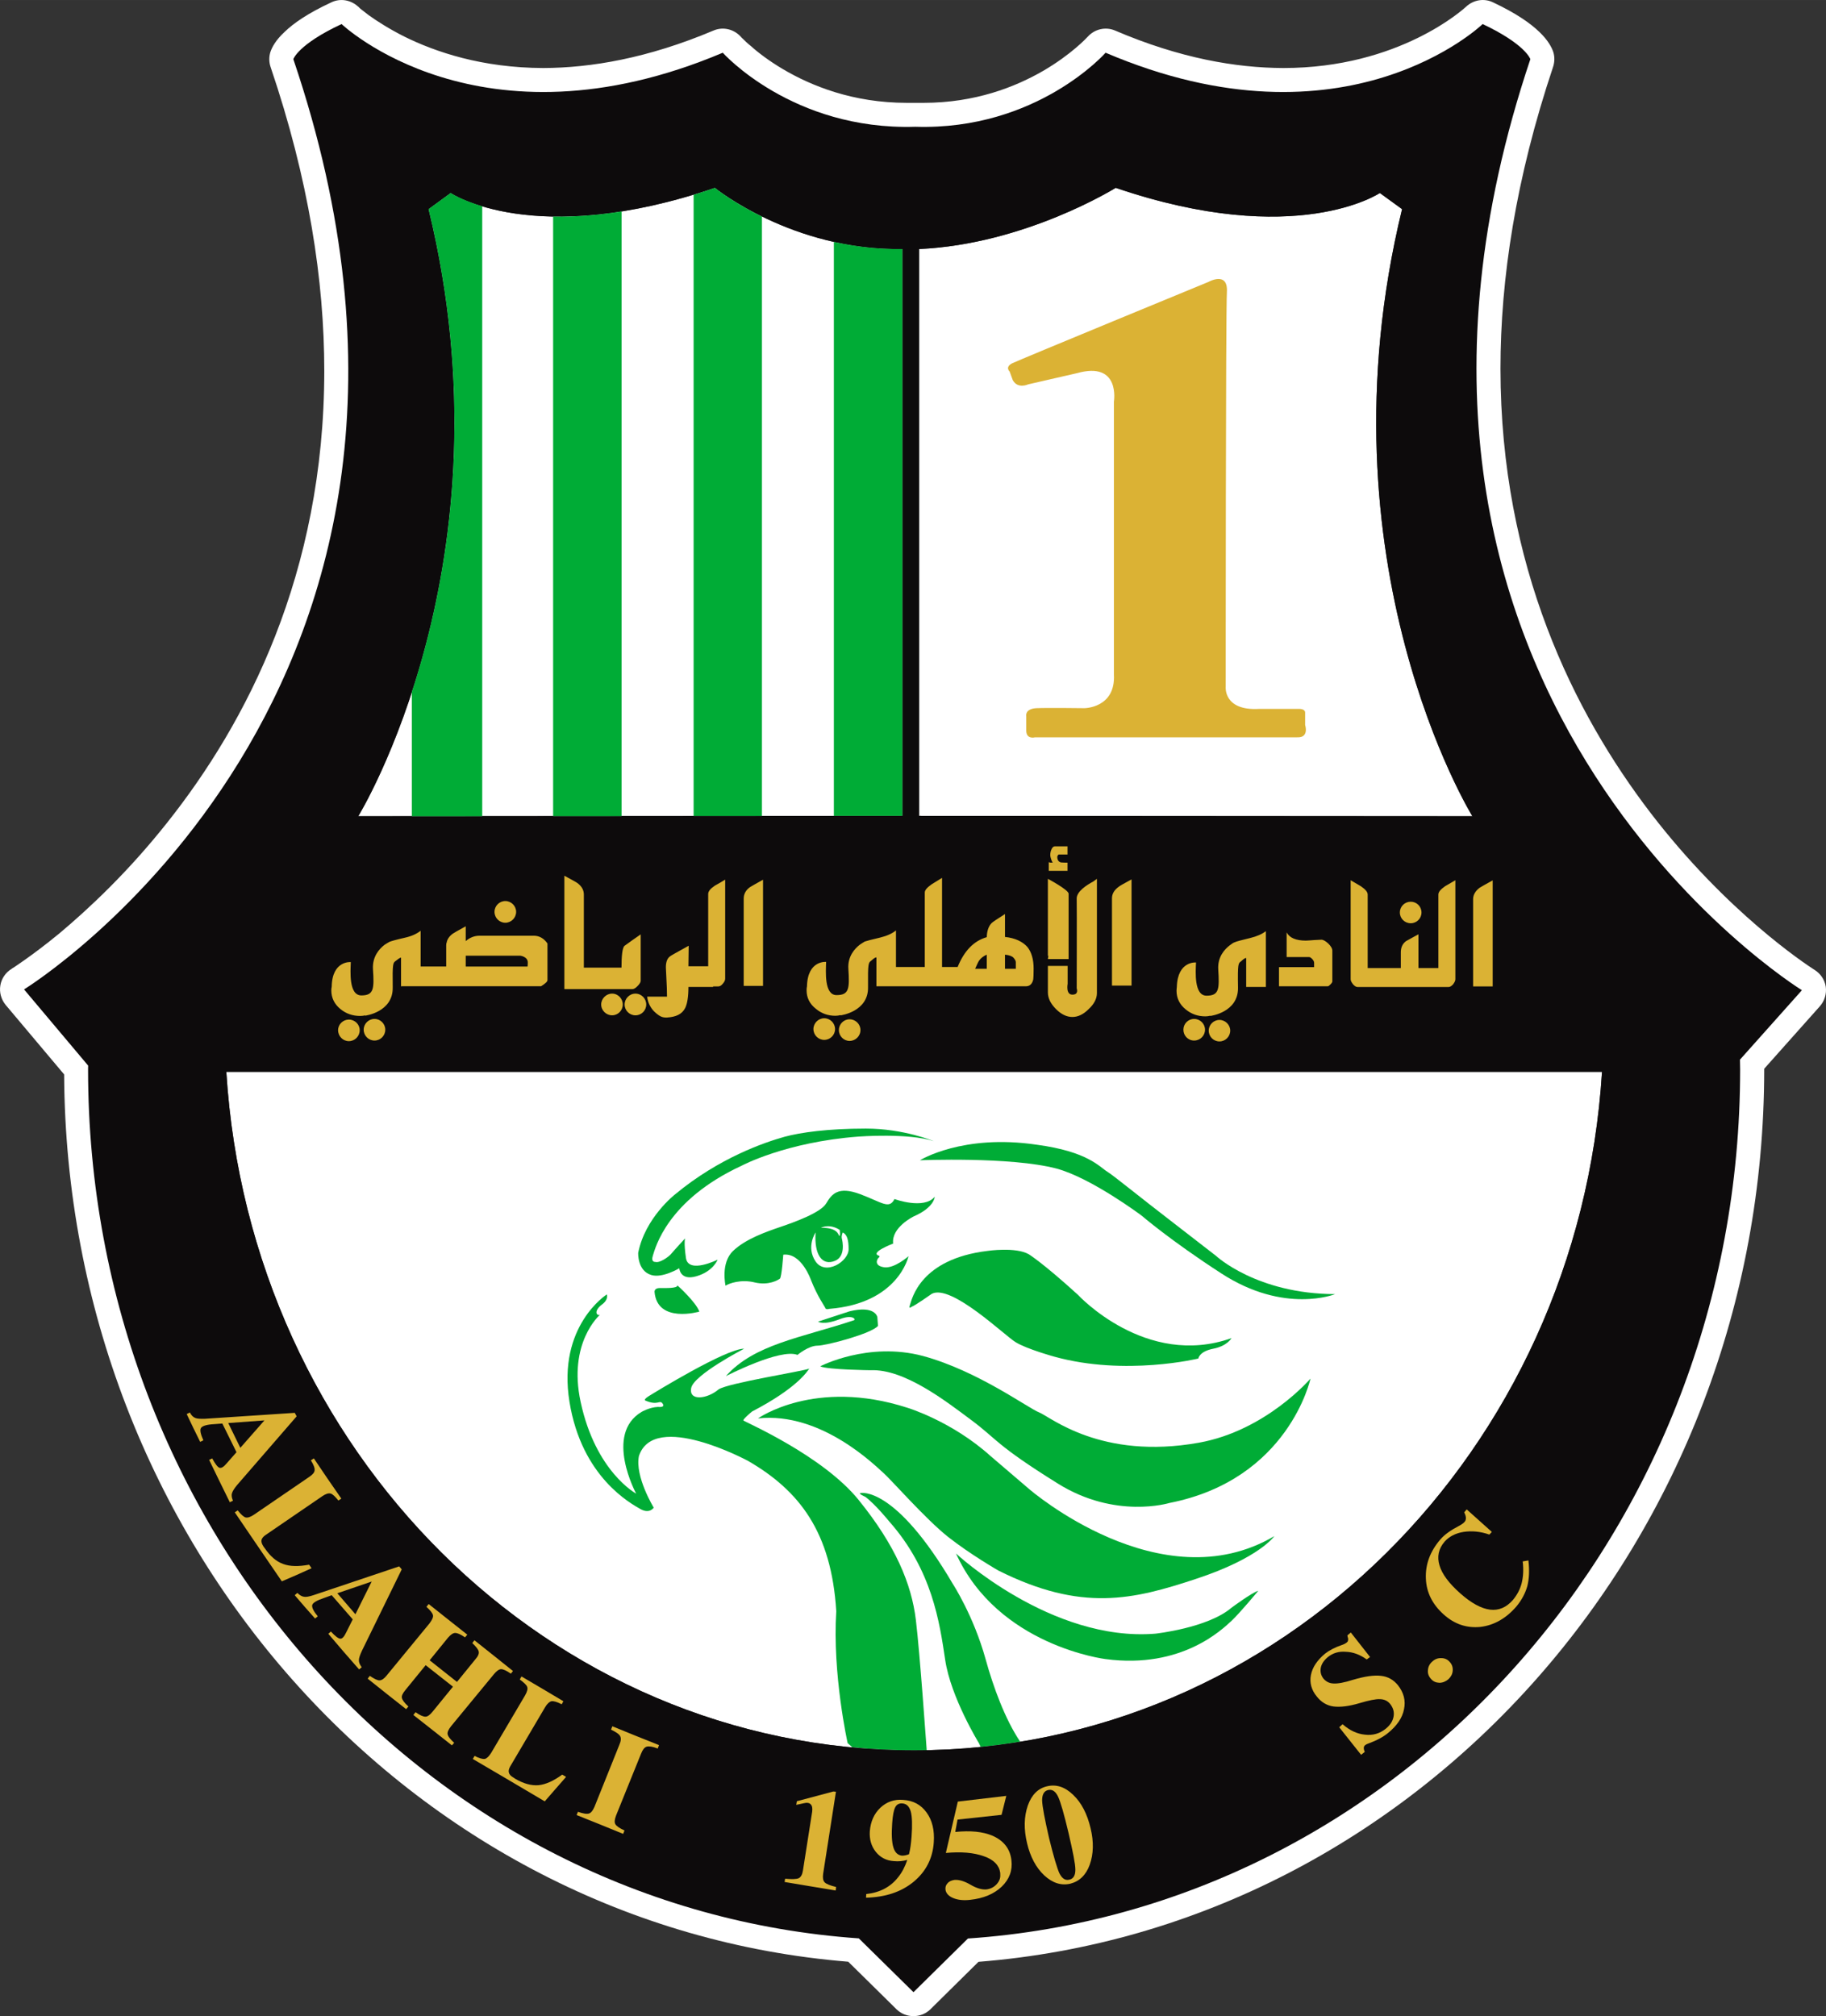
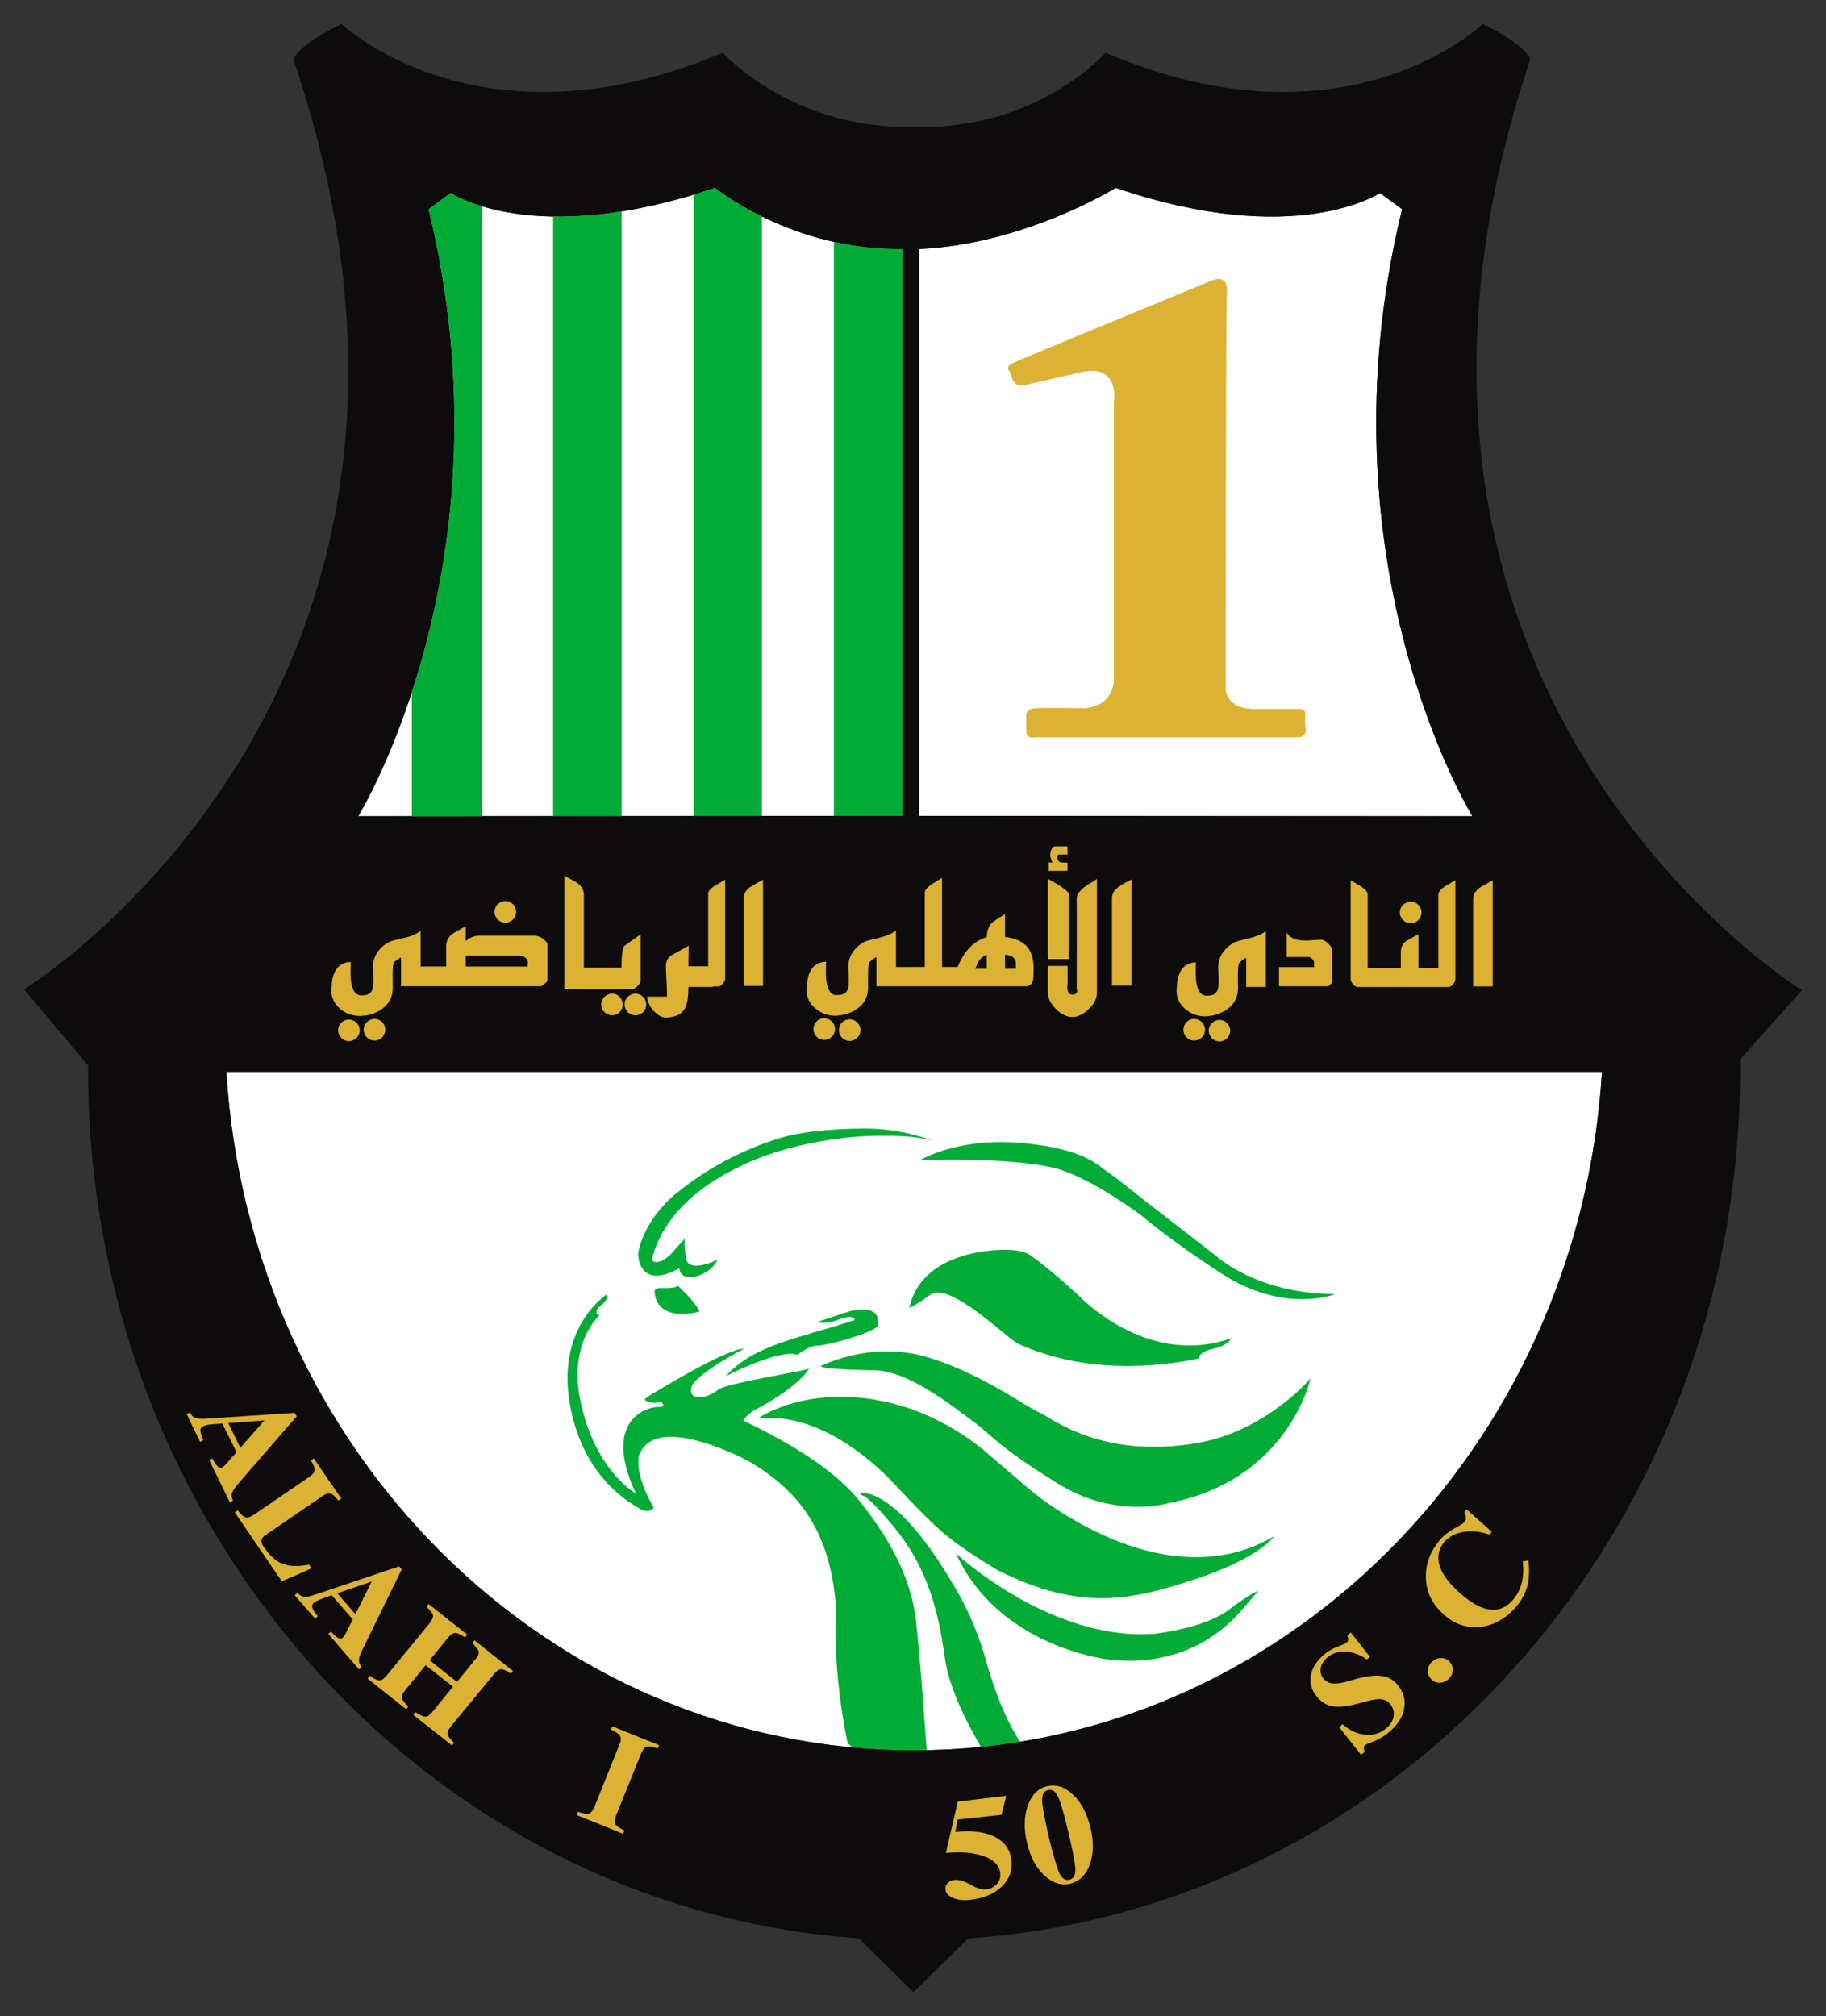
<svg xmlns="http://www.w3.org/2000/svg" xmlns:ns1="http://www.inkscape.org/namespaces/inkscape" xmlns:ns2="http://sodipodi.sourceforge.net/DTD/sodipodi-0.dtd" width="79.562mm" height="87.842mm" viewBox="0 0 300.708 332" version="1.1" id="svg1107" ns1:version="1.0.1 (3bc2e813f5, 2020-09-07)" ns2:docname="Al Ahli SC logo.svg">
  <rect x="0" y="0" width="300.708" height="332" fill="#333333" stroke="none" />
  <defs id="defs1101" />
  <ns2:namedview id="base" pagecolor="#ffffff" bordercolor="#666666" borderopacity="1.0" ns1:pageopacity="0.0" ns1:pageshadow="2" ns1:zoom="1.5512046" ns1:cx="150.35404" ns1:cy="166.00003" ns1:document-units="px" ns1:current-layer="layer1" ns1:document-rotation="0" showgrid="false" ns1:pagecheckerboard="true" ns1:window-width="1366" ns1:window-height="705" ns1:window-x="-8" ns1:window-y="-8" ns1:window-maximized="1" />
  <g ns1:label="Layer 1" ns1:groupmode="layer" id="layer1" transform="translate(-138.217,-299.714)">
-     <path style="fill:#ffffff;fill-opacity:1;fill-rule:nonzero;stroke:none;stroke-width:1.407" d="m 421.805,471.559 c -0.643,0.759 -1.022,1.715 -1,2.688 0,0.572 0.017,1.061 0.017,1.561 -0.017,74.125 -54.71,134.524 -123.475,139.185 -0.951,0.038 -1.852,0.44 -2.512,1.116 l -6.184,6.085 -6.2,-6.101 c -0.687,-0.682 -1.561,-1.083 -2.501,-1.138 -68.677,-4.766 -123.266,-65.121 -123.266,-139.147 v -0.594 c 0.017,-0.94 -0.313,-1.847 -0.923,-2.567 l -7.74,-9.213 c 5.068,-3.721 14.49,-11.433 23.977,-23.367 13.748,-17.326 27.545,-43.678 27.545,-79.27 0,-15.193 -2.534,-32.024 -8.553,-50.488 0.088,-0.071 0.159,-0.121 0.247,-0.203 0.61,-0.462 1.473,-1.061 2.704,-1.737 4.59,3.419 16.155,10.438 33.756,10.46 8.317,0 17.947,-1.583 28.66,-5.794 1.468,1.303 3.727,3.1 6.75,4.881 5.623,3.331 13.901,6.662 24.433,6.662 0.462,0 0.934,-0.011 1.413,-0.027 0.462,0.017 0.94,0.027 1.369,0.027 10.46,0 18.673,-3.359 24.224,-6.662 2.952,-1.781 5.183,-3.551 6.657,-4.859 10.587,4.189 20.102,5.772 28.342,5.772 17.375,-0.022 28.787,-7.025 33.371,-10.433 1.38,0.759 2.292,1.402 2.853,1.902 -5.893,18.304 -8.377,35.015 -8.377,50.109 0,35.74 13.857,62.257 27.649,79.66 9.444,11.923 18.865,19.684 23.977,23.405 z m 17.084,-9.345 c -0.17,-1.171 -0.869,-2.182 -1.869,-2.803 l -2.061,3.364 2.061,-3.364 c 0,0 -0.011,-0.027 -0.093,-0.055 -1.303,-0.847 -14.325,-9.378 -26.885,-25.769 -12.566,-16.424 -24.708,-40.599 -24.725,-73.179 0,-14.77 2.512,-31.315 8.668,-49.691 0.253,-0.781 0.28,-1.633 0.033,-2.43 -0.231,-0.698 -0.83,-1.924 -2.303,-3.32 -1.479,-1.424 -3.798,-3.062 -7.63,-4.87 -1.49,-0.715 -3.232,-0.401 -4.43,0.72 -0.313,0.28 -10.961,10.109 -30.112,10.098 -7.767,-0.027 -17.013,-1.6 -27.682,-6.167 -1.583,-0.682 -3.386,-0.242 -4.513,1.011 -0.148,0.159 -2.71,2.93 -7.333,5.618 -4.612,2.671 -11.23,5.271 -19.695,5.271 h -2.781 c -8.85,0 -15.693,-2.781 -20.393,-5.552 -2.342,-1.391 -4.134,-2.77 -5.282,-3.809 -0.599,-0.473 -1.039,-0.901 -1.308,-1.182 -0.148,-0.126 -0.231,-0.22 -0.291,-0.297 -0.038,-0.033 -0.06,-0.05 -0.06,-0.06 -1.149,-1.242 -2.919,-1.682 -4.502,-1 -10.801,4.557 -20.151,6.14 -28.006,6.167 -10.065,-0.027 -17.744,-2.627 -22.916,-5.189 -2.578,-1.303 -4.54,-2.578 -5.827,-3.501 -0.632,-0.467 -1.083,-0.858 -1.402,-1.088 -0.143,-0.143 -0.242,-0.209 -0.28,-0.291 -0.06,-0.022 -0.06,-0.027 -0.06,-0.027 -1.209,-1.121 -2.941,-1.435 -4.43,-0.72 -3.881,1.808 -6.222,3.436 -7.696,4.87 -1.501,1.38 -2.1,2.578 -2.342,3.32 -0.247,0.797 -0.236,1.649 0.033,2.452 6.294,18.535 8.844,35.207 8.844,50.06 -0.022,33.498 -12.885,58.024 -25.841,74.339 -6.47,8.179 -12.961,14.231 -17.771,18.266 -2.43,2.001 -4.43,3.468 -5.832,4.458 -0.671,0.473 -1.242,0.852 -1.572,1.083 -0.176,0.121 -0.308,0.192 -0.39,0.242 l -0.077,0.066 c -1,0.599 -1.682,1.611 -1.863,2.732 -0.198,1.149 0.143,2.309 0.863,3.199 l 9.641,11.455 c 0.39,77.038 56.991,140.273 129.131,146.116 l 7.954,7.838 c 0.77,0.759 1.786,1.121 2.787,1.121 1,0 2.001,-0.363 2.781,-1.121 l 7.921,-7.822 C 371.871,617.032 428.747,553.297 428.747,475.808 v -0.099 l 9.163,-10.285 c 0.775,-0.869 1.138,-2.05 0.978,-3.21" id="path10" />
    <path style="fill:#ffffff;fill-opacity:1;fill-rule:nonzero;stroke:none;stroke-width:1.407" d="m 197.21,434.126 c 0,0 25.747,-41.737 11.582,-99.976 l 3.639,-2.655 c 0,0 13.726,9.29 43.513,-0.852 0,0 12.742,10.361 30.876,10.081 v 93.341 z m 0,0" id="path12" />
    <path style="fill:#ffffff;fill-opacity:1;fill-rule:nonzero;stroke:none;stroke-width:1.407" d="m 380.694,434.126 c 0,0 -25.758,-41.737 -11.582,-99.976 l -3.661,-2.655 c 0,0 -13.726,9.29 -43.502,-0.852 0,0 -14.863,9.29 -32.376,10.081 v 93.341 z m 0,0" id="path14" />
    <path style="fill:#ffffff;fill-opacity:1;fill-rule:nonzero;stroke:none;stroke-width:1.407" d="m 175.487,476.215 c 3.881,62.394 53.11,111.728 113.262,111.728 60.157,0 109.409,-49.334 113.289,-111.728 z m 0,0" id="path16" />
    <path style="fill:#00ac36;fill-opacity:1;fill-rule:nonzero;stroke:none;stroke-width:1.407" d="m 251.04,503.644 c 0,0 -1.957,2.122 -2.331,2.589 -0.39,0.44 -1.83,1.512 -2.589,1.281 0,0 -0.759,0.082 -0.379,-1.066 0.379,-1.143 2.281,-9.075 14.611,-14.775 0,0 7.256,-3.892 19.217,-4.793 0,0 8.3,-0.627 12.423,0.753 0,0 -4.942,-2.072 -11.181,-2.072 -6.261,0 -10.746,0.632 -13.407,1.352 -3.309,0.929 -10.768,3.468 -18.024,9.488 0,0 -4.92,3.82 -6.063,9.614 0,0 -0.159,2.957 2.144,3.655 1.841,0.572 4.623,-1.11 4.623,-1.11 0,0 0.11,2.111 2.836,1.314 2.765,-0.803 3.474,-2.726 3.474,-2.726 0,0 -4.771,2.386 -5.211,-0.242 -0.379,-2.66 -0.143,-3.26 -0.143,-3.26" id="path18" />
    <path style="fill:#00ac36;fill-opacity:1;fill-rule:nonzero;stroke:none;stroke-width:1.407" d="m 246.011,512.477 c 0,0 -0.099,-0.66 0.868,-0.66 0.951,0 2.842,0.077 2.913,-0.423 0,0 3.089,2.792 3.589,4.31 0,0 -6.904,2.006 -7.371,-3.227" id="path20" />
-     <path style="fill:#00ac36;fill-opacity:1;fill-rule:nonzero;stroke:none;stroke-width:1.407" d="m 272.528,507.442 c -1.611,-2.391 0,-4.777 0,-4.777 -0.242,3.567 1.017,5.579 3.21,4.667 1.759,-0.726 1.231,-3.238 1.11,-3.688 -0.099,-0.473 0.159,-0.978 0.159,-0.978 0.72,0.357 0.962,1.248 0.962,2.759 0,2.017 -3.804,4.414 -5.442,2.017 m 3.98,-5.189 c 0,0 0.154,0.962 -0.06,0.962 -0.198,0 -0.077,-1.363 -3.04,-1.319 0,0 1.429,-0.753 3.1,0.357 m 9.02,-5.09 c -0.896,1.742 -2.017,0.561 -5.678,-0.814 -3.639,-1.347 -4.661,0 -5.579,1.545 -0.923,1.517 -5.145,3.051 -7.525,3.859 -2.397,0.819 -5.739,1.979 -7.8,3.952 -2.1,1.99 -1.242,5.728 -1.242,5.728 0.561,-0.379 2.562,-1.105 4.821,-0.533 2.303,0.533 3.82,-0.401 4.123,-0.621 0.302,-0.198 0.561,-3.952 0.561,-3.952 3.001,-0.374 4.562,4.172 4.562,4.172 1.077,2.726 2.237,4.288 2.358,4.606 0.099,0.319 0.643,0.143 0.643,0.143 11.422,-0.901 13.06,-8.674 13.06,-8.674 0,0 -2.303,2.067 -4.018,1.825 -1.721,-0.253 -1.165,-1.358 -0.901,-1.572 0.258,-0.181 0.088,-0.313 0.088,-0.313 -1.71,-0.5 2.303,-2.017 2.303,-2.017 -0.324,-2.682 3.397,-4.48 3.397,-4.48 3.403,-1.473 3.452,-3.232 3.452,-3.232 -1.781,2.166 -6.624,0.379 -6.624,0.379" id="path22" />
    <path style="fill:#00ac36;fill-opacity:1;fill-rule:nonzero;stroke:none;stroke-width:1.407" d="m 289.711,490.781 c 0,0 7.014,-4.381 19.244,-2.562 8.443,1.132 10.285,3.633 11.686,4.491 0.929,0.561 5.337,4.172 10.631,8.234 l 7.19,5.568 c 0,0 6.684,6.272 19.624,6.31 0,0 -8.322,3.364 -18.744,-3.414 -8.399,-5.436 -13.099,-9.498 -13.099,-9.498 0,0 -8.317,-6.239 -14.066,-7.773 -7.564,-1.979 -22.465,-1.358 -22.465,-1.358" id="path24" />
    <path style="fill:#00ac36;fill-opacity:1;fill-rule:nonzero;stroke:none;stroke-width:1.407" d="m 291.64,512.785 c 0,0 -2.787,1.979 -3.309,2.122 0,0 -0.55,0.522 -0.242,-0.363 0.302,-0.858 1.622,-7.498 12.747,-8.839 0,0 4.667,-0.693 6.822,0.561 0,0 2.32,1.429 8.069,6.662 0,0 11.175,12.142 25.296,7.14 0,0 -0.671,1.281 -3.001,1.742 -2.342,0.456 -2.457,1.616 -2.457,1.616 0,0 -12.016,2.924 -23.686,-0.297 0,0 -4.584,-1.259 -6.42,-2.402 -1.841,-1.121 -10.664,-9.674 -13.819,-7.943" id="path26" />
    <path style="fill:#00ac36;fill-opacity:1;fill-rule:nonzero;stroke:none;stroke-width:1.407" d="m 272.945,517.347 c 0,0 0.803,0.66 3.562,-0.401 2.182,-0.841 2.704,0.082 2.331,0.181 -8.729,2.902 -16.403,3.941 -21.086,9.202 0,0 8.943,-4.623 11.796,-3.501 0,0 1.819,-1.523 3.298,-1.523 1.484,0 8.943,-1.995 9.96,-3.26 l -0.11,-1.457 c 0,0 -0.357,-1.984 -4.617,-0.923 z m 0,0" id="path28" />
    <path style="fill:#00ac36;fill-opacity:1;fill-rule:nonzero;stroke:none;stroke-width:1.407" d="m 273.297,524.708 c 0,0 7.871,-4.117 16.925,-1.699 9.031,2.457 17.315,8.603 19.145,9.301 1.83,0.72 10.153,7.86 26.275,4.98 11.065,-1.979 18.387,-10.559 18.387,-10.559 0,0 -3.562,16.622 -23.23,20.481 0,0 -8.899,2.743 -18.414,-3.221 -10.279,-6.398 -9.999,-7.316 -14.253,-10.46 -4.211,-3.139 -11.021,-8.421 -16.54,-8.179 0,0 -7.162,-0.082 -8.295,-0.643" id="path30" />
    <path style="fill:#00ac36;fill-opacity:1;fill-rule:nonzero;stroke:none;stroke-width:1.407" d="m 263.045,533.288 c 0,0 9.334,-6.657 24.538,-1.775 0,0 7.327,2.177 13.77,7.981 l 6.382,5.458 c 0,0 21.657,18.744 40.341,7.723 0,0 -2.43,3.584 -12.841,7.019 -10.427,3.463 -18.909,5.502 -32.613,-1.358 0,0 -4.628,-2.66 -8.278,-5.541 -3.672,-2.902 -9.455,-9.504 -10.636,-10.521 -1.248,-1.083 -10.202,-10.125 -20.663,-8.987" id="path32" />
    <path style="fill:#00ac36;fill-opacity:1;fill-rule:nonzero;stroke:none;stroke-width:1.407" d="m 295.653,555.534 c 0,0 15.644,14.583 32.816,13.203 0,0 8.658,-0.934 12.555,-4.277 0,0 3.463,-2.562 4.403,-2.781 0,0 -2.985,3.617 -4.403,4.942 -1.418,1.297 -8.141,7.981 -20.734,6.299 0,0 -17.716,-2.138 -24.637,-17.386" id="path34" />
    <path style="fill:#00ac36;fill-opacity:1;fill-rule:nonzero;stroke:none;stroke-width:1.407" d="m 300.534,572.959 c -1.979,-7.157 -5.381,-12.379 -5.381,-12.379 -9.542,-16.265 -15.193,-15.006 -15.193,-15.006 -0.55,0.06 0.748,0.621 0.748,0.621 1.633,1.198 3.963,4.079 3.963,4.079 7.074,8.003 8.284,16.644 9.202,22.784 0.918,6.167 5.552,13.704 5.552,13.704 l 0.291,0.621 c 2.188,-0.22 4.359,-0.5 6.508,-0.858 -2.501,-3.705 -4.447,-9.064 -5.689,-13.566 M 279.651,546.755 c -5.942,-7.382 -18.86,-12.923 -19.008,-13.126 -0.137,-0.198 1.424,-1.479 1.424,-1.479 7.421,-3.859 9.13,-6.64 9.411,-7.063 -0.83,0.401 -13.451,2.386 -14.924,3.425 -1.852,1.578 -4.931,1.979 -4.513,-0.22 0.401,-2.182 8.723,-6.486 8.723,-6.486 -3.012,0 -14.753,7.223 -15.693,7.805 -0.984,0.621 -0.572,0.737 -0.572,0.737 2.133,0.923 2.331,-0.22 2.842,0.506 0.489,0.698 -0.759,0.539 -0.759,0.539 -1.424,0.06 -2.704,0.819 -2.704,0.819 -6.2,3.683 -0.896,13.462 -0.896,13.462 0,0 -6.662,-3.562 -9.147,-15.1 -2.111,-9.768 3.144,-14.308 3.144,-14.308 -0.72,0.06 -0.819,-0.841 0.357,-1.72 1.165,-0.858 0.814,-1.677 0.814,-1.677 0,0 -8.185,5.178 -6.151,17.683 2.017,12.483 10.18,16.782 11.681,17.661 1.539,0.863 2.193,-0.236 2.193,-0.236 0,0 -3.111,-5.085 -2.441,-8.482 2.479,-7.586 17.991,0.797 17.991,0.797 8.421,4.881 13.704,11.686 14.512,24.747 -0.66,10.345 1.874,21.723 1.874,21.723 l 0.781,0.682 c 3.348,0.341 6.728,0.5 10.158,0.5 0.682,0 1.374,0 2.083,-0.017 -0.121,-1.462 -1.099,-15.688 -1.781,-21.405 -0.72,-6.063 -3.441,-12.406 -9.4,-19.767 M 271.478,525.087 c 0.027,-0.017 0.05,-0.017 0.05,-0.017 0,-0.044 -0.022,-0.044 -0.05,0.017" id="path36" />
    <path style="fill:#0d0b0c;fill-opacity:1;fill-rule:nonzero;stroke:none;stroke-width:1.407" d="m 288.749,587.943 c -60.152,0 -109.381,-49.334 -113.262,-111.728 h 226.551 c -3.881,62.394 -53.132,111.728 -113.289,111.728 m -79.957,-253.788 3.639,-2.66 c 0,0 13.726,9.29 43.513,-0.852 0,0 12.742,10.361 30.876,10.081 v 93.341 l -89.609,0.06 c 0,0 25.747,-41.737 11.582,-99.971 m 80.781,6.569 c 17.513,-0.792 32.376,-10.081 32.376,-10.081 29.776,10.142 43.502,0.852 43.502,0.852 l 3.661,2.66 c -14.176,58.233 11.582,99.971 11.582,99.971 l -91.121,-0.06 z m 145.385,122.051 c 0,0 -79.693,-49.065 -44.722,-153.317 0,0 -0.759,-2.43 -7.855,-5.783 0,0 -22.433,21.652 -62.092,4.722 0,0 -11.29,12.813 -31.337,12.192 -20.267,0.621 -31.711,-12.192 -31.711,-12.192 -40.066,16.93 -62.774,-4.722 -62.774,-4.722 -7.179,3.353 -7.943,5.783 -7.943,5.783 35.361,104.253 -44.348,153.185 -44.348,153.185 l 10.554,12.544 c 0,0.22 -0.011,0.418 -0.011,0.621 0,75.988 56.051,138.163 126.927,143.104 l 9.004,8.861 8.965,-8.839 c 71.008,-4.826 127.169,-67.056 127.169,-143.126 0,-0.55 -0.027,-1.072 -0.027,-1.6 z m 0,0" id="path38" />
    <path style="fill:#dbb234;fill-opacity:1;fill-rule:nonzero;stroke:none;stroke-width:1.407" d="m 175.805,534.052 1.99,4.079 3.991,-4.54 v 0.022 z m -3.842,-0.704 14.792,-0.978 0.17,0.302 0.143,0.275 -9.784,11.285 c -0.5,0.599 -0.781,1.061 -0.863,1.38 -0.115,0.341 -0.038,0.764 0.165,1.22 l -0.522,0.264 -1.71,-3.485 -1.699,-3.496 0.506,-0.242 c 0.5,0.918 0.901,1.44 1.193,1.539 0.33,0.099 0.709,-0.143 1.209,-0.742 l 1.6,-1.819 -2.331,-4.722 -1.347,0.104 c -1.204,0.06 -1.924,0.28 -2.16,0.616 -0.225,0.324 -0.082,1 0.379,2.045 l -0.522,0.258 -1.121,-2.281 -1.099,-2.298 0.522,-0.264 c 0.247,0.484 0.539,0.759 0.879,0.901 0.308,0.137 0.841,0.159 1.6,0.137" id="path40" />
    <path style="fill:#dbb234;fill-opacity:1;fill-rule:nonzero;stroke:none;stroke-width:1.407" d="m 176.883,548.756 0.478,-0.324 c 0.544,0.682 0.962,1.061 1.303,1.165 0.341,0.077 0.781,-0.06 1.363,-0.445 l 9.092,-6.217 c 0.572,-0.385 0.89,-0.742 0.907,-1.083 0.06,-0.357 -0.148,-0.918 -0.616,-1.66 l 0.495,-0.319 2.243,3.32 2.281,3.304 -0.489,0.313 c -0.511,-0.638 -0.951,-1.077 -1.292,-1.154 -0.352,-0.082 -0.803,0.06 -1.352,0.44 l -9.328,6.382 c -0.385,0.258 -0.621,0.539 -0.693,0.858 -0.05,0.302 0.071,0.643 0.341,1.061 l 0.209,0.28 c 0.901,1.319 1.891,2.182 3.029,2.584 1.105,0.418 2.534,0.434 4.266,0.115 l 0.407,0.583 -2.441,1.099 -2.457,1.061 -4.403,-6.442 z m 0,0" id="path42" />
    <path style="fill:#dbb234;fill-opacity:1;fill-rule:nonzero;stroke:none;stroke-width:1.407" d="m 193.769,562.081 2.979,3.458 2.693,-5.42 0.005,0.022 z m -3.881,0.297 14.061,-4.722 0.22,0.242 0.203,0.258 -6.547,13.385 c -0.324,0.698 -0.506,1.22 -0.506,1.561 -0.011,0.357 0.148,0.737 0.467,1.16 l -0.429,0.363 -2.54,-2.902 -2.529,-2.963 0.418,-0.379 c 0.72,0.781 1.231,1.16 1.561,1.182 0.302,0.017 0.627,-0.324 0.956,-1.022 l 1.083,-2.16 -3.463,-3.98 -1.259,0.456 c -1.16,0.385 -1.797,0.764 -1.94,1.121 -0.121,0.401 0.181,1.022 0.901,1.902 l -0.44,0.363 -1.682,-1.902 -1.671,-1.94 0.434,-0.379 c 0.379,0.379 0.748,0.599 1.116,0.638 0.319,0.06 0.841,-0.038 1.583,-0.28" id="path44" />
    <path style="fill:#dbb234;fill-opacity:1;fill-rule:nonzero;stroke:none;stroke-width:1.407" d="m 201.91,575.603 7.041,-8.564 c 0.423,-0.561 0.632,-1 0.572,-1.341 -0.071,-0.341 -0.429,-0.797 -1.083,-1.38 l 0.374,-0.462 3.177,2.523 3.183,2.518 -0.379,0.445 c -0.72,-0.5 -1.253,-0.726 -1.622,-0.726 -0.341,0 -0.742,0.28 -1.182,0.786 l -3.018,3.716 4.502,3.562 3.007,-3.699 c 0.451,-0.5 0.654,-0.962 0.572,-1.297 -0.06,-0.341 -0.418,-0.786 -1.061,-1.402 l 0.352,-0.462 3.177,2.523 3.172,2.54 -0.346,0.44 c -0.742,-0.522 -1.27,-0.742 -1.622,-0.742 -0.352,0.022 -0.742,0.302 -1.182,0.841 l -7.052,8.559 c -0.429,0.544 -0.621,0.984 -0.561,1.303 0.06,0.363 0.423,0.825 1.083,1.424 l -0.379,0.418 -3.161,-2.501 -3.183,-2.501 0.363,-0.456 c 0.737,0.517 1.259,0.737 1.622,0.737 0.346,0 0.737,-0.28 1.176,-0.819 l 3.359,-4.123 -4.496,-3.54 -3.342,4.101 c -0.451,0.539 -0.649,0.978 -0.572,1.281 0.071,0.363 0.429,0.841 1.072,1.424 l -0.374,0.434 -3.166,-2.496 -3.161,-2.523 0.346,-0.462 c 0.742,0.5 1.27,0.764 1.622,0.742 0.352,-0.022 0.742,-0.28 1.171,-0.819" id="path46" />
-     <path style="fill:#dbb234;fill-opacity:1;fill-rule:nonzero;stroke:none;stroke-width:1.407" d="m 216.075,589.367 0.297,-0.5 c 0.764,0.396 1.341,0.539 1.671,0.5 0.341,-0.082 0.671,-0.401 1.05,-0.984 l 5.601,-9.498 c 0.341,-0.605 0.462,-1.061 0.341,-1.385 -0.099,-0.319 -0.539,-0.715 -1.22,-1.22 l 0.28,-0.5 3.441,2.023 3.463,2.061 -0.28,0.5 c -0.781,-0.401 -1.341,-0.561 -1.693,-0.5 -0.33,0.077 -0.698,0.401 -1.039,0.978 l -5.733,9.724 c -0.236,0.401 -0.319,0.759 -0.236,1.039 0.077,0.319 0.324,0.583 0.737,0.819 l 0.302,0.203 c 1.369,0.797 2.638,1.16 3.842,1.061 1.198,-0.121 2.479,-0.704 3.908,-1.743 l 0.632,0.379 -1.753,2.001 -1.759,2.023 -6.739,-3.98 z m 0,0" id="path48" />
    <path style="fill:#dbb234;fill-opacity:1;fill-rule:nonzero;stroke:none;stroke-width:1.407" d="m 236.117,597.249 4.101,-10.224 c 0.275,-0.621 0.302,-1.099 0.121,-1.424 -0.176,-0.341 -0.671,-0.66 -1.495,-1.061 l 0.214,-0.555 3.831,1.561 3.853,1.539 -0.209,0.561 c -0.863,-0.341 -1.495,-0.401 -1.819,-0.302 -0.352,0.099 -0.654,0.478 -0.912,1.121 l -4.134,10.224 c -0.236,0.638 -0.286,1.099 -0.126,1.396 0.187,0.341 0.698,0.682 1.517,1.061 l -0.22,0.561 -3.82,-1.561 -3.842,-1.539 0.214,-0.539 c 0.847,0.297 1.468,0.401 1.819,0.28 0.341,-0.104 0.627,-0.462 0.907,-1.099" id="path50" />
-     <path style="fill:#dbb234;fill-opacity:1;fill-rule:nonzero;stroke:none;stroke-width:1.407" d="m 270.444,607.748 1.523,-9.702 c 0.071,-0.561 0,-0.962 -0.231,-1.198 -0.231,-0.264 -0.632,-0.324 -1.187,-0.181 l -1.204,0.258 0.099,-0.599 6.008,-1.6 0.429,0.038 -2.111,13.528 c -0.082,0.654 -0.022,1.116 0.258,1.396 0.28,0.28 0.901,0.522 1.88,0.764 l -0.071,0.577 -4.2,-0.698 -4.211,-0.704 0.082,-0.539 c 1.11,0.099 1.858,0.082 2.237,-0.082 0.357,-0.176 0.599,-0.599 0.698,-1.259" id="path52" />
-     <path style="fill:#dbb234;fill-opacity:1;fill-rule:nonzero;stroke:none;stroke-width:1.407" d="m 286.83,596.689 c -0.561,-0.044 -0.956,0.176 -1.187,0.638 -0.242,0.462 -0.412,1.341 -0.5,2.622 -0.132,1.819 -0.06,3.161 0.198,3.98 0.258,0.858 0.731,1.281 1.413,1.363 0.396,0 0.786,-0.082 1.16,-0.242 0.22,-0.863 0.335,-1.803 0.418,-2.864 0.143,-1.94 0.099,-3.337 -0.132,-4.178 -0.247,-0.819 -0.676,-1.264 -1.369,-1.319 m -5.992,15.523 0.033,-0.599 c 2.259,-0.242 4.018,-1.182 5.26,-2.781 0.649,-0.803 1.116,-1.72 1.501,-2.842 -0.72,0.198 -1.44,0.28 -2.232,0.198 -1.193,-0.077 -2.193,-0.577 -2.952,-1.517 -0.742,-0.94 -1.077,-2.061 -0.989,-3.403 0.132,-1.583 0.682,-2.858 1.731,-3.864 1.039,-0.978 2.298,-1.418 3.738,-1.297 1.682,0.099 2.963,0.803 3.881,2.083 0.934,1.275 1.325,2.941 1.182,4.92 -0.181,2.638 -1.292,4.799 -3.32,6.481 -2.061,1.699 -4.678,2.54 -7.833,2.622" id="path54" />
    <path style="fill:#dbb234;fill-opacity:1;fill-rule:nonzero;stroke:none;stroke-width:1.407" d="m 304.777,606.028 c 0.209,1.682 -0.33,3.144 -1.594,4.364 -1.281,1.215 -3.007,1.94 -5.227,2.177 -1.072,0.121 -2.001,0.022 -2.765,-0.297 -0.77,-0.324 -1.198,-0.803 -1.27,-1.402 -0.038,-0.401 0.06,-0.742 0.33,-1.022 0.28,-0.335 0.665,-0.478 1.121,-0.561 h 0.044 c 0.726,-0.055 1.578,0.181 2.616,0.781 1.011,0.599 1.902,0.841 2.622,0.781 0.649,-0.077 1.198,-0.335 1.66,-0.819 0.429,-0.456 0.66,-0.978 0.632,-1.539 l -0.011,-0.379 c -0.159,-1.204 -1.044,-2.16 -2.682,-2.721 -1.66,-0.599 -3.76,-0.781 -6.272,-0.544 l 1.973,-8.46 7.981,-0.94 -0.781,3.122 -7.25,0.781 -0.374,2.039 c 2.501,-0.258 4.524,-0.06 6.14,0.621 1.841,0.819 2.891,2.138 3.106,4.018" id="path56" />
    <path style="fill:#dbb234;fill-opacity:1;fill-rule:nonzero;stroke:none;stroke-width:1.407" d="m 315.309,607.589 c 0,-0.962 -0.412,-2.941 -1.11,-5.981 -0.742,-3.122 -1.319,-5.162 -1.732,-6.025 -0.418,-0.896 -0.984,-1.259 -1.649,-1.099 -0.671,0.159 -0.984,0.742 -0.984,1.704 0.033,1 0.423,3.056 1.143,6.2 0.737,3.018 1.319,4.942 1.699,5.799 0.44,0.863 0.951,1.22 1.622,1.061 0.693,-0.137 1.022,-0.72 1.011,-1.66 m -5.134,0.94 c -1.341,-1.259 -2.287,-3.04 -2.82,-5.282 -0.561,-2.342 -0.5,-4.397 0.121,-6.2 0.632,-1.781 1.682,-2.842 3.188,-3.183 1.512,-0.357 2.935,0.104 4.293,1.424 1.363,1.297 2.303,3.139 2.858,5.48 0.544,2.259 0.484,4.26 -0.137,6.003 -0.621,1.737 -1.72,2.759 -3.21,3.139 -1.523,0.341 -2.93,-0.121 -4.293,-1.38" id="path58" />
    <path style="fill:#dbb234;fill-opacity:1;fill-rule:nonzero;stroke:none;stroke-width:1.407" d="m 363.291,572.981 c -1.121,-0.803 -2.254,-1.22 -3.419,-1.259 -1.165,-0.104 -2.155,0.198 -2.996,0.879 -0.627,0.517 -1.017,1.099 -1.149,1.737 -0.121,0.665 0.022,1.264 0.44,1.803 0.412,0.478 0.962,0.781 1.66,0.797 0.671,0.044 1.759,-0.137 3.183,-0.599 1.94,-0.577 3.479,-0.797 4.623,-0.66 1.16,0.121 2.078,0.66 2.798,1.545 0.962,1.22 1.303,2.54 1,3.958 -0.269,1.418 -1.171,2.721 -2.622,3.903 -0.797,0.66 -1.88,1.237 -3.199,1.721 -0.401,0.137 -0.638,0.297 -0.731,0.456 -0.099,0.181 -0.099,0.44 0.011,0.742 l 0.082,0.198 -0.605,0.484 -3.606,-4.54 0.555,-0.5 c 1.154,1.017 2.386,1.6 3.683,1.72 1.303,0.159 2.43,-0.181 3.408,-0.962 0.742,-0.599 1.16,-1.242 1.303,-2.001 0.143,-0.742 -0.05,-1.44 -0.55,-2.078 -0.418,-0.522 -0.973,-0.786 -1.682,-0.803 -0.709,-0.038 -1.83,0.198 -3.331,0.643 -1.797,0.539 -3.238,0.698 -4.359,0.555 -1.088,-0.159 -2.001,-0.72 -2.721,-1.638 -0.879,-1.061 -1.22,-2.281 -0.962,-3.562 0.253,-1.259 1.033,-2.419 2.331,-3.501 0.693,-0.539 1.594,-1.017 2.759,-1.418 0.484,-0.159 0.786,-0.363 0.934,-0.539 0.121,-0.181 0.159,-0.484 0.017,-0.819 l -0.038,-0.225 0.561,-0.478 3.172,4.04 z m 0,0" id="path60" />
    <path style="fill:#dbb234;fill-opacity:1;fill-rule:nonzero;stroke:none;stroke-width:1.407" d="m 374.092,573.322 c 0.429,-0.401 0.918,-0.583 1.479,-0.561 0.561,0 1.044,0.22 1.38,0.621 0.379,0.401 0.55,0.896 0.5,1.462 -0.038,0.539 -0.291,0.995 -0.709,1.396 -0.451,0.379 -0.951,0.583 -1.49,0.583 -0.561,-0.022 -1.033,-0.22 -1.38,-0.643 -0.379,-0.418 -0.561,-0.901 -0.5,-1.44 0.038,-0.561 0.28,-1.039 0.72,-1.418" id="path62" />
    <path style="fill:#dbb234;fill-opacity:1;fill-rule:nonzero;stroke:none;stroke-width:1.407" d="m 389.918,556.677 c 0.187,1.6 0.126,3.018 -0.181,4.238 -0.341,1.182 -0.94,2.32 -1.819,3.364 -1.699,1.957 -3.683,3.078 -5.904,3.342 -2.232,0.22 -4.238,-0.423 -6.041,-2.039 -1.858,-1.666 -2.853,-3.622 -2.941,-5.926 -0.099,-2.342 0.709,-4.502 2.402,-6.459 0.671,-0.781 1.688,-1.501 3.04,-2.204 0.599,-0.319 0.94,-0.599 1.072,-0.879 0.126,-0.297 0.11,-0.676 -0.099,-1.138 l -0.104,-0.22 0.412,-0.484 4.139,3.705 -0.407,0.44 c -1.484,-0.522 -2.913,-0.643 -4.255,-0.44 -1.33,0.22 -2.369,0.759 -3.128,1.616 -0.995,1.16 -1.259,2.485 -0.83,3.903 0.418,1.424 1.572,2.963 3.419,4.601 1.808,1.6 3.441,2.501 4.903,2.682 1.44,0.176 2.688,-0.363 3.76,-1.583 0.698,-0.841 1.187,-1.759 1.44,-2.737 0.258,-1.022 0.352,-2.204 0.181,-3.622 z m 0,0" id="path64" />
    <path style="fill:#dbb234;fill-opacity:1;fill-rule:nonzero;stroke:none;stroke-width:1.407" d="m 337.214,346.144 c 0,0 3.249,-1.847 3.051,1.633 -0.198,3.441 -0.198,65.016 -0.198,65.016 0,0 -0.412,3.98 5.458,3.661 h 6.734 c 0,0 0.89,0 0.89,0.599 v 2.05 c 0,0 0.709,2.133 -1.325,2.028 h -43.167 c 0,0 -1.435,0.401 -1.435,-1.127 v -2.342 c 0,0 -0.286,-1.209 1.644,-1.33 1.918,-0.082 7.91,0 7.91,0 0,0 5.194,0 4.881,-5.568 v -44.904 c 0,0 1.132,-6.723 -6.09,-4.694 l -8.031,1.841 c 0,0 -1.72,0.814 -2.54,-0.709 l -0.511,-1.407 c 0,0 -0.814,-0.715 0.418,-1.352 1.193,-0.583 32.31,-13.396 32.31,-13.396" id="path66" />
    <path style="fill:#00ac36;fill-opacity:1;fill-rule:nonzero;stroke:none;stroke-width:1.407" d="m 252.442,331.791 v 102.296 h 11.252 v -98.712 c -4.892,-2.38 -7.751,-4.733 -7.751,-4.733 -1.182,0.412 -2.364,0.797 -3.501,1.149 m 23.098,7.761 v 94.512 h 11.279 v -93.341 c -4.062,0.06 -7.849,-0.423 -11.279,-1.171 m -66.748,-5.403 c 8.185,33.63 3.062,61.768 -2.759,79.523 v 20.454 h 11.598 v -100.443 c -3.479,-1.05 -5.2,-2.188 -5.2,-2.188 z m 20.514,1.226 v 98.734 H 240.58 v -99.586 c -4.244,0.682 -8.02,0.918 -11.274,0.852" id="path68" />
    <path style="fill:#dbb234;fill-opacity:1;fill-rule:nonzero;stroke:none;stroke-width:1.407" d="m 315.529,447.752 c 0.038,1.616 0,14.72 0,14.72 0,0 0.407,1.033 -0.709,1.033 -1.132,0 -0.781,-1.781 -0.781,-1.781 v -2.952 h -3.254 v 4.359 c 0,0.962 0.451,1.869 1.341,2.759 0.879,0.874 1.77,1.292 2.693,1.292 0.879,0 1.781,-0.39 2.677,-1.292 0.901,-0.83 1.363,-1.726 1.363,-2.638 v -18.816 c -0.203,0.143 -0.401,0.302 -0.605,0.44 -0.956,0.511 -2.798,1.622 -2.726,2.875 m -10.026,11.499 h -1.781 v -2.331 c 0.726,0.082 1.182,0.253 1.413,0.522 0.242,0.28 0.368,0.517 0.368,0.72 z m -4.782,0 h -1.918 c 0.313,-0.687 0.511,-1.16 0.66,-1.358 0.269,-0.379 0.671,-0.72 1.259,-0.973 z m 3.001,-5.249 v -3.771 c -1.319,0.841 -2.089,1.352 -2.237,1.523 -0.473,0.506 -0.742,1.297 -0.764,2.287 -2.116,0.599 -3.716,2.243 -4.799,4.914 h -2.567 v -14.677 c -0.572,0.363 -1.143,0.704 -1.704,1.05 -0.759,0.533 -1.138,0.973 -1.138,1.363 v 12.263 h -4.744 v -6.025 c -0.599,0.5 -1.479,0.901 -2.578,1.171 -1.429,0.33 -2.27,0.561 -2.562,0.66 0,0 -0.143,0.082 -0.379,0.231 -0.137,0.082 -0.291,0.192 -0.423,0.28 -0.836,0.638 -2.039,1.929 -1.896,3.991 0.198,3.21 0.148,4.321 -1.946,4.321 -2.078,0 -1.759,-3.98 -1.721,-5.469 0,0 -3.056,-0.302 -3.15,4.018 -0.05,0.231 -0.066,0.423 -0.066,0.643 0,1.231 0.5,2.259 1.539,3.067 0.918,0.764 1.979,1.143 3.199,1.143 0.28,0 0.561,-0.038 0.825,-0.11 l 0.05,0.038 c 0,0 4.579,-0.588 4.507,-4.623 -0.038,-4.079 0.071,-4.029 0.539,-4.386 0.253,-0.214 0.605,-0.561 0.841,-0.522 v 4.749 h 24.609 c 0.638,0 1.061,-0.385 1.22,-1.149 0.027,-0.22 0.06,-0.808 0.06,-1.781 0,-1.517 -0.363,-2.721 -1.022,-3.54 -0.759,-0.863 -1.99,-1.479 -3.694,-1.66 m -43.029,-6.31 v 14.374 h 3.183 v -17.485 c -1.231,0.693 -1.951,1.088 -2.127,1.209 -0.726,0.511 -1.055,1.16 -1.055,1.902 m -5.849,-0.759 v 11.901 h -3.254 l 0.044,-3.381 c -1.973,1.088 -2.99,1.66 -3.073,1.748 -0.462,0.33 -0.687,0.94 -0.687,1.819 0,0.165 0.027,0.77 0.088,1.83 0.06,1.044 0.099,2.045 0.099,2.985 h -3.26 c 0.071,0.962 0.599,2.001 1.369,2.649 0.77,0.671 1.171,0.808 1.874,0.792 1.479,-0.093 2.49,-0.533 3.018,-1.583 0.341,-0.709 0.528,-1.858 0.528,-3.452 h 4.062 v -0.088 h 0.852 c 0.258,0 0.511,-0.148 0.759,-0.462 0.264,-0.297 0.379,-0.561 0.379,-0.83 v -16.293 c -0.55,0.33 -1.121,0.682 -1.699,0.989 -0.742,0.5 -1.099,0.94 -1.099,1.374 m 127.053,-1.033 c -0.704,0.528 -1.083,1.171 -1.083,1.869 v 14.385 h 3.221 v -17.463 c -1.253,0.682 -1.94,1.088 -2.138,1.209 m -6.805,1.121 v 12.115 h -3.282 v -5.563 c -0.682,0.357 -1.358,0.748 -2.05,1.127 -0.583,0.434 -0.869,1.061 -0.852,1.913 v 2.523 h -5.458 v -12.115 c 0,-0.412 -0.363,-0.841 -1.121,-1.363 -0.561,-0.33 -1.121,-0.671 -1.682,-0.989 v 16.315 c 0,0.242 0.143,0.5 0.39,0.819 0.253,0.291 0.5,0.451 0.77,0.451 h 14.946 c 0.258,0 0.5,-0.159 0.77,-0.451 0.231,-0.319 0.368,-0.577 0.368,-0.819 v -16.315 c -0.555,0.319 -1.116,0.66 -1.699,0.989 -0.742,0.522 -1.099,0.951 -1.099,1.363 m -132.231,16.32 c -0.978,0 -1.781,0.825 -1.781,1.792 0,0.978 0.803,1.781 1.781,1.781 1,0 1.781,-0.803 1.781,-1.781 0,-0.967 -0.781,-1.792 -1.781,-1.792 m 78.478,-15.71 v 14.391 h 3.221 v -17.491 c -1.281,0.682 -1.962,1.077 -2.144,1.237 -0.709,0.522 -1.077,1.143 -1.077,1.863 m 20.217,7.25 c 0,0 -0.17,0.038 -0.401,0.203 -0.132,0.099 -0.28,0.187 -0.412,0.297 -0.847,0.643 -2.039,1.913 -1.902,3.991 0.203,3.221 0.143,4.31 -1.929,4.31 -2.089,0 -1.797,-3.991 -1.732,-5.469 0,0 -3.04,-0.302 -3.161,4.029 -0.017,0.22 -0.05,0.412 -0.05,0.621 0,1.231 0.511,2.27 1.512,3.078 0.951,0.775 2.001,1.143 3.243,1.143 0.258,0 0.517,-0.038 0.797,-0.099 l 0.044,0.027 c 0,0 4.579,-0.577 4.529,-4.628 -0.071,-4.09 0.05,-4.029 0.511,-4.37 0.258,-0.231 0.627,-0.572 0.836,-0.533 v 4.76 h 3.243 v -9.191 c -0.61,0.478 -1.49,0.869 -2.583,1.132 -1.418,0.341 -2.276,0.566 -2.545,0.698 m 14.264,-0.418 c -0.192,0 -0.594,0.027 -1.193,0.06 -0.588,0.038 -1.039,0.088 -1.363,0.088 -1.627,0 -2.688,-0.451 -3.161,-1.352 v 4.062 h 3.694 c 0.148,0 0.308,0.099 0.528,0.33 0.192,0.209 0.302,0.423 0.302,0.61 v 0.72 h -5.783 v 3.15 h 8.025 c 0.115,0 0.258,-0.11 0.44,-0.297 0.214,-0.214 0.319,-0.374 0.319,-0.511 v -5.041 c 0,-0.379 -0.242,-0.77 -0.671,-1.193 -0.451,-0.407 -0.83,-0.627 -1.138,-0.627 m -134.386,-2.792 c 0.973,0 1.781,-0.808 1.781,-1.792 0,-0.978 -0.808,-1.781 -1.781,-1.781 -0.978,0 -1.781,0.803 -1.781,1.781 0,0.984 0.803,1.792 1.781,1.792 m 92.583,-9.894 h -0.181 c -0.297,0 -0.599,-0.017 -0.901,-0.038 -0.407,-0.11 -0.599,-0.418 -0.599,-0.907 0,-0.121 0.06,-0.253 0.22,-0.401 h 1.462 v -1.341 h -2.1 c -0.198,0 -0.379,0.148 -0.522,0.451 -0.137,0.297 -0.22,0.627 -0.22,0.978 0,0.253 0.099,0.599 0.28,1.05 0.06,0.06 0.099,0.121 0.143,0.17 -0.104,0.022 -0.203,0.038 -0.313,0.038 -0.132,0 -0.236,-0.027 -0.357,-0.088 v 1.429 h 3.089 z m 56.524,9.977 c 0.973,0 1.77,-0.781 1.77,-1.775 0,-0.989 -0.797,-1.77 -1.77,-1.77 -0.989,0 -1.792,0.781 -1.792,1.77 0,0.995 0.803,1.775 1.792,1.775 m -131.522,11.587 c -0.973,0 -1.797,0.825 -1.797,1.792 0,0.978 0.825,1.781 1.797,1.781 0.978,0 1.759,-0.803 1.759,-1.781 0,-0.967 -0.781,-1.792 -1.759,-1.792 m 71.766,-5.689 h 3.414 v -10.774 c -0.06,-0.66 -3.414,-2.441 -3.414,-2.441 v 12.676 h 0.082 z m -85.69,1.231 h -10.18 v -1.781 h 8.998 c 0,0 1.281,0.143 1.22,1.193 0,0.214 -0.017,0.407 -0.038,0.588 m 1.022,-5.074 h -8.921 c -0.852,0 -1.616,0.302 -2.281,0.89 v -2.441 c -1.242,0.671 -1.962,1.094 -2.144,1.22 -0.599,0.44 -0.94,0.973 -1.017,1.572 l -0.044,0.022 v 0.258 h -0.011 v 3.551 h -4.211 v -5.893 c -0.599,0.489 -1.479,0.901 -2.578,1.143 -1.451,0.33 -2.281,0.566 -2.562,0.687 0,0 -0.148,0.082 -0.379,0.22 -0.159,0.093 -0.291,0.181 -0.44,0.28 -0.841,0.649 -2.012,1.924 -1.891,3.991 0.22,3.232 0.143,4.331 -1.907,4.331 -2.111,0 -1.792,-4.013 -1.742,-5.491 0,0 -3.073,-0.291 -3.144,4.051 -0.05,0.209 -0.066,0.423 -0.066,0.61 0,1.231 0.511,2.27 1.506,3.078 0.934,0.764 2.023,1.132 3.243,1.132 0.258,0 0.528,-0.027 0.808,-0.088 l 0.033,0.038 c 0,0 4.579,-0.577 4.524,-4.623 -0.06,-4.09 0.055,-4.057 0.495,-4.392 0.302,-0.22 0.665,-0.544 0.874,-0.539 v 4.733 l 0.148,-0.022 h 22.916 c 0.698,-0.44 1.05,-0.759 1.05,-1 v -6.041 c -0.599,-0.858 -1.363,-1.281 -2.259,-1.281 m 17.101,8.284 c 0.341,-0.346 0.511,-0.632 0.511,-0.858 v -7.646 c -0.89,0.594 -1.797,1.27 -2.699,1.913 -0.319,0.379 -0.462,1.589 -0.462,3.562 h -6.2 v -12.043 c 0,-0.731 -0.363,-1.363 -1.05,-1.874 -0.198,-0.159 -0.901,-0.528 -2.16,-1.215 v 18.673 h 11.203 c 0.236,0 0.522,-0.159 0.857,-0.511 m 34.91,5.48 c -0.962,0 -1.759,0.792 -1.759,1.77 0,1 0.797,1.792 1.759,1.792 0.978,0 1.792,-0.792 1.792,-1.792 0,-0.978 -0.814,-1.77 -1.792,-1.77 m -78.231,-0.06 c -0.989,0 -1.786,0.803 -1.786,1.77 0,0.995 0.797,1.792 1.786,1.792 0.973,0 1.77,-0.797 1.77,-1.792 0,-0.967 -0.797,-1.77 -1.77,-1.77 m -4.227,0.11 c -0.973,0 -1.775,0.792 -1.775,1.742 0,1 0.803,1.808 1.775,1.808 0.989,0 1.786,-0.808 1.786,-1.808 0,-0.951 -0.797,-1.742 -1.786,-1.742 m 78.28,-0.22 c -0.962,0 -1.775,0.803 -1.775,1.781 0,0.989 0.814,1.781 1.775,1.781 0.978,0 1.786,-0.792 1.786,-1.781 0,-0.978 -0.808,-1.781 -1.786,-1.781 m 65.093,0.275 c -0.978,0 -1.77,0.808 -1.77,1.759 0,0.989 0.792,1.781 1.77,1.781 0.967,0 1.77,-0.792 1.77,-1.781 0,-0.951 -0.803,-1.759 -1.77,-1.759 m -4.172,-0.165 c -0.989,0 -1.77,0.803 -1.77,1.77 0,0.995 0.781,1.792 1.77,1.792 0.989,0 1.792,-0.797 1.792,-1.792 0,-0.967 -0.803,-1.77 -1.792,-1.77" id="path70" />
  </g>
</svg>